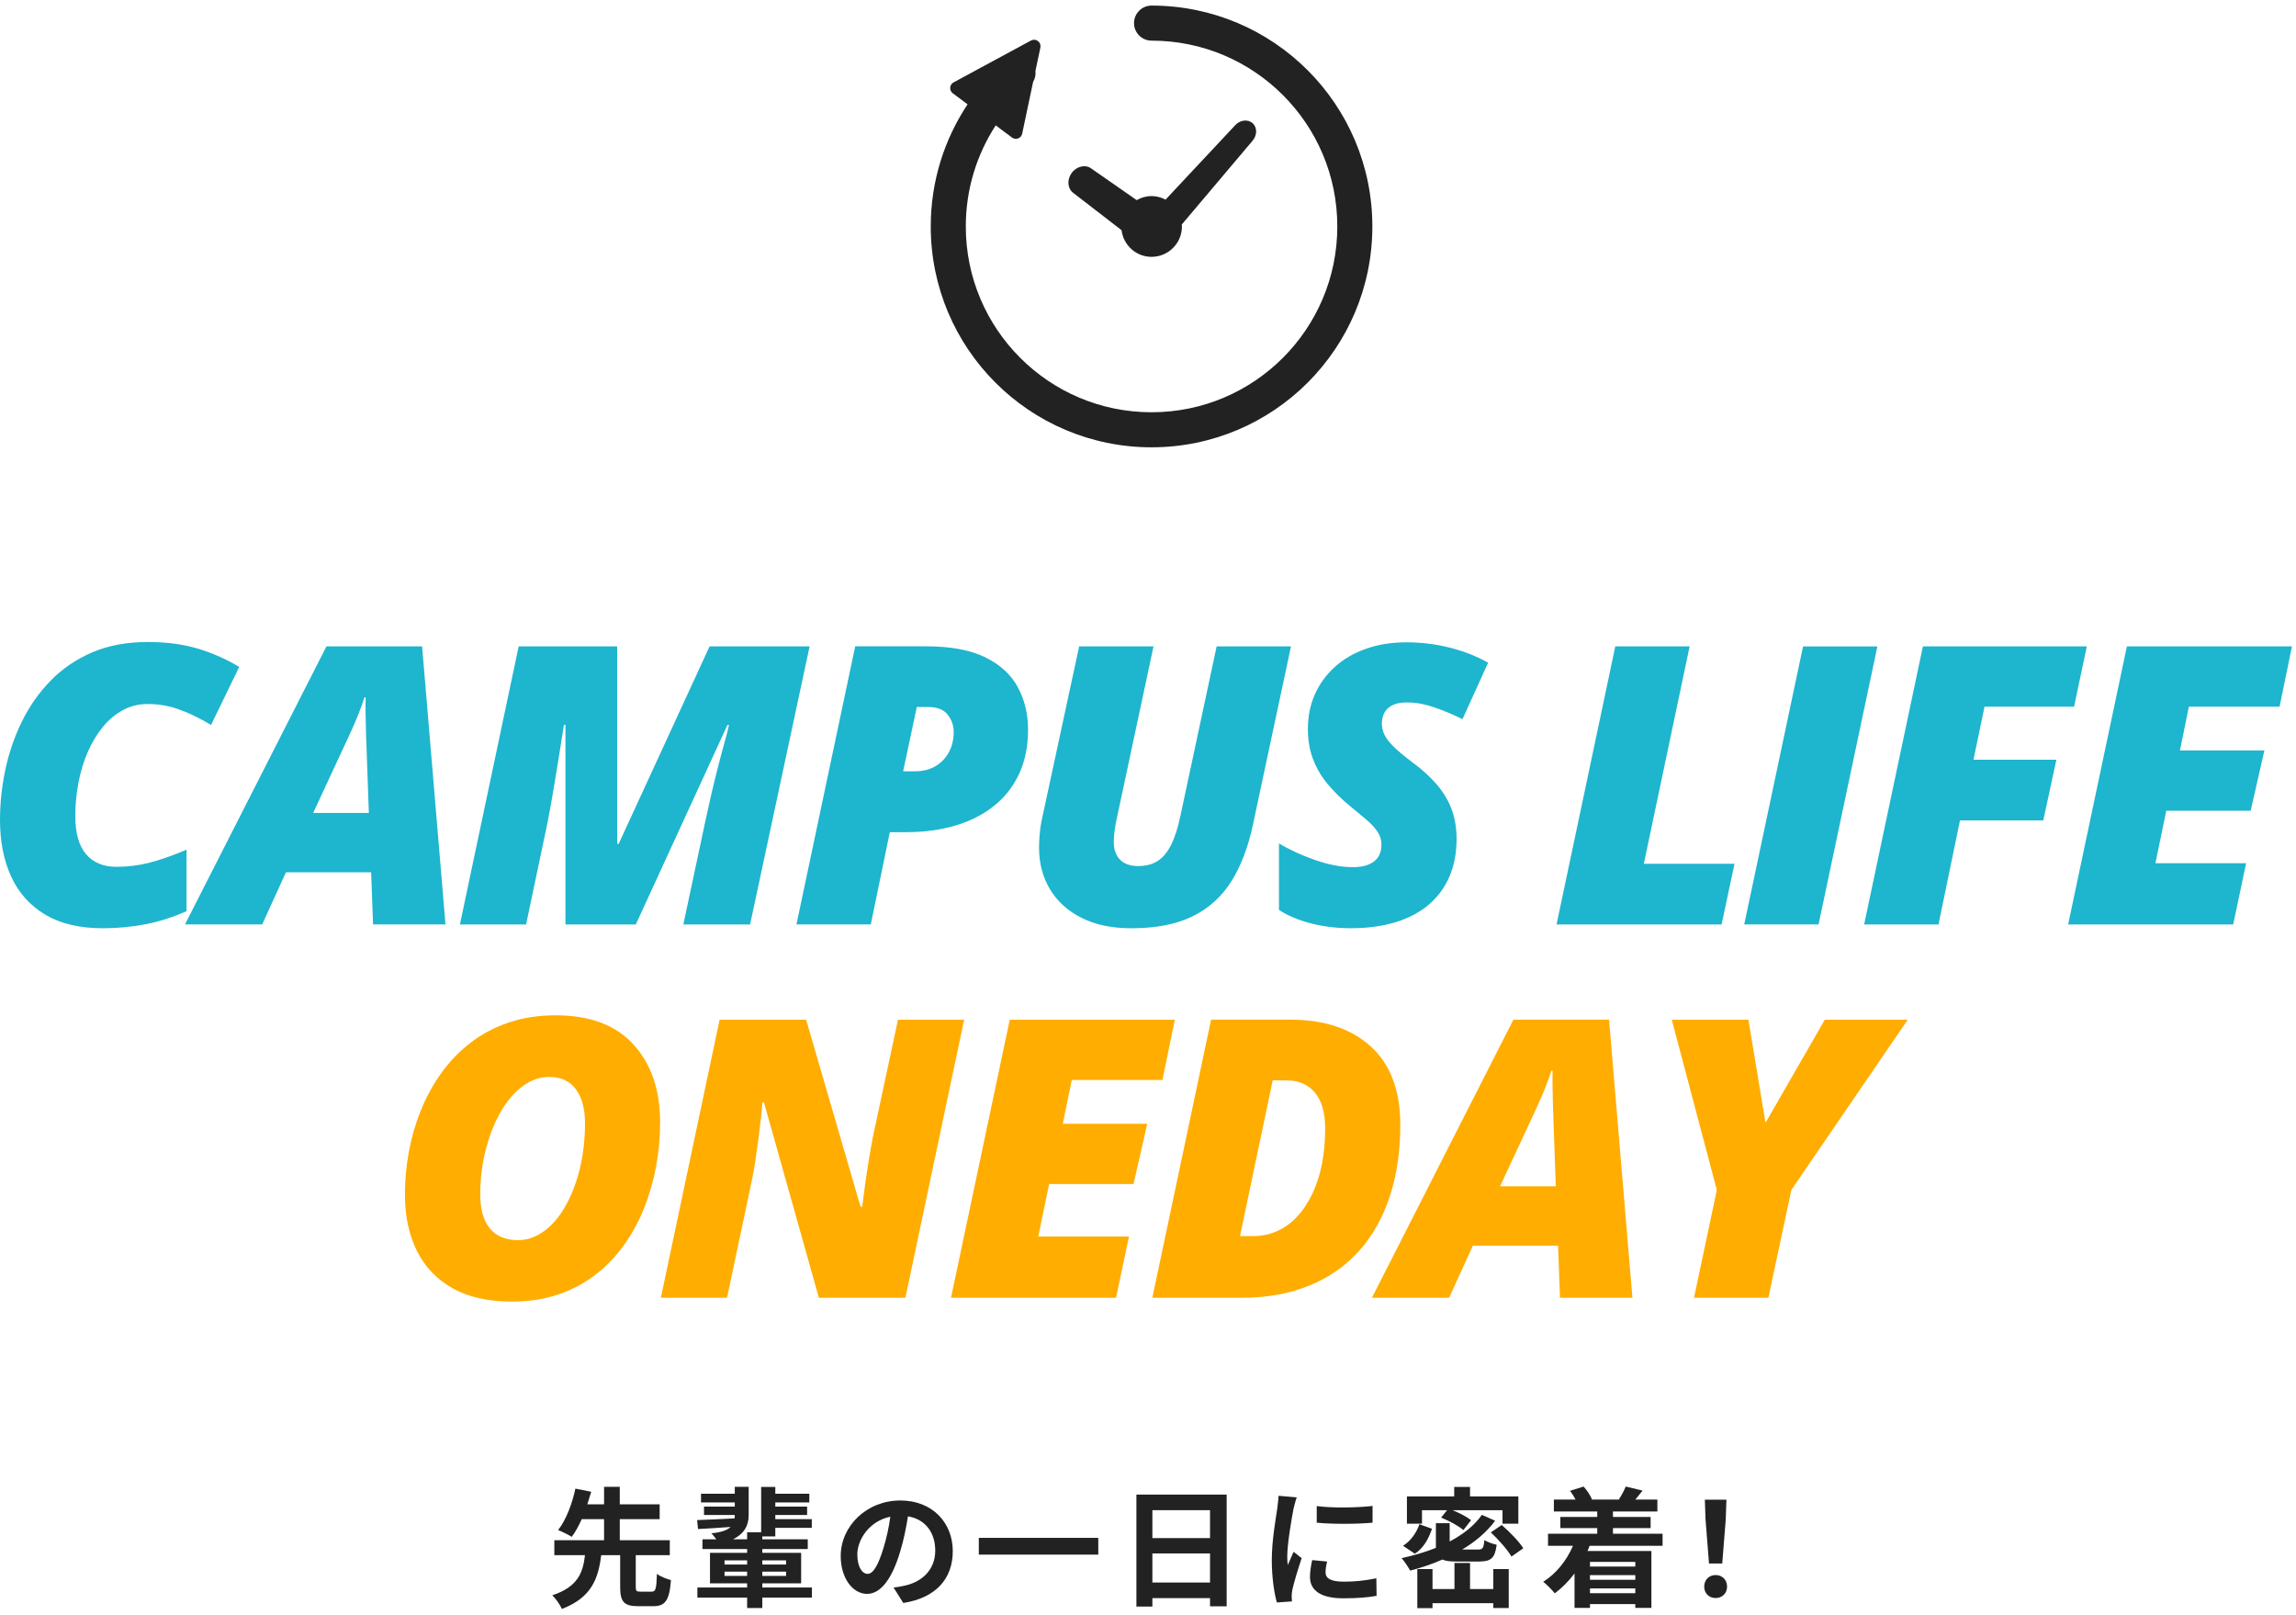
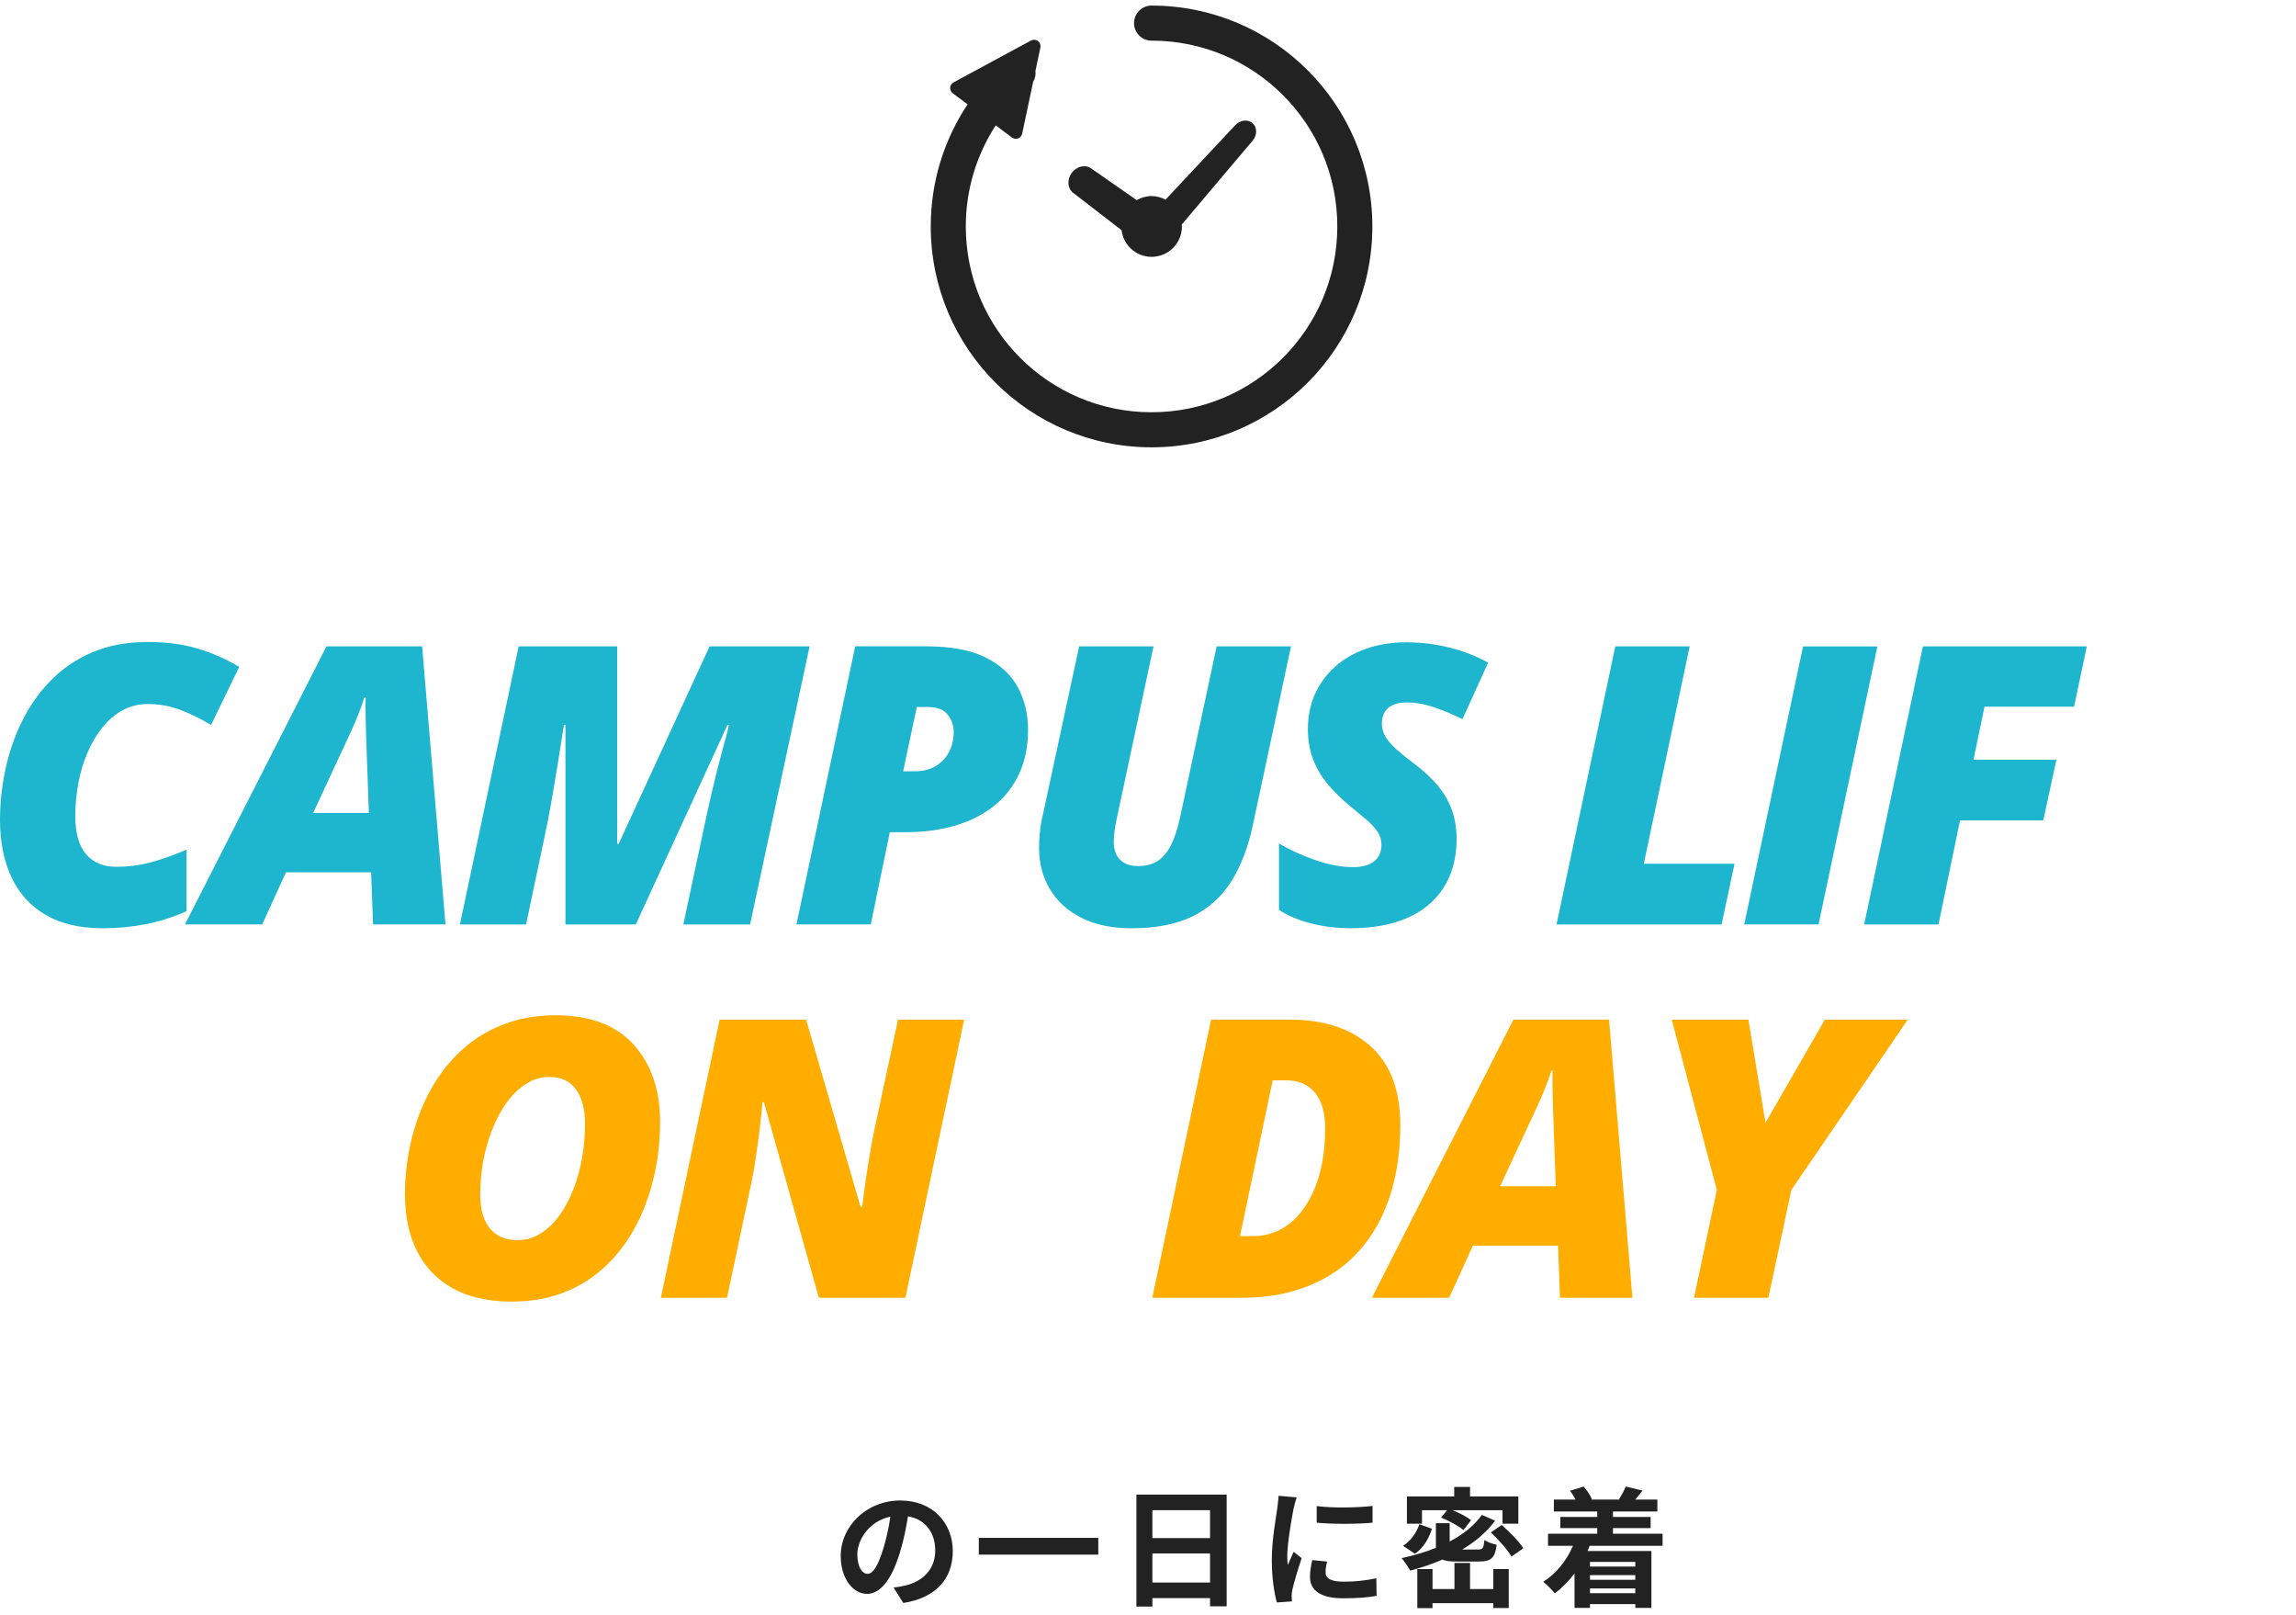
<svg xmlns="http://www.w3.org/2000/svg" width="100%" height="100%" viewBox="0 0 283 199" version="1.1" xml:space="preserve" style="fill-rule:evenodd;clip-rule:evenodd;stroke-linejoin:round;stroke-miterlimit:2;">
  <g transform="matrix(1,0,0,1,-355,-2906)">
    <g id="c12_oneday">
      <g transform="matrix(1,0,0,1,435.331,3091.34)">
-         <path d="M0,10.788C0.48,10.788 0.576,10.484 0.641,8.595C1.024,8.915 1.857,9.235 2.369,9.363C2.177,11.892 1.665,12.58 0.177,12.58L-1.681,12.58C-3.474,12.58 -3.89,11.989 -3.89,10.18L-3.89,6.29L-6.227,6.29C-6.578,9.14 -7.395,11.524 -11.076,12.917C-11.301,12.405 -11.828,11.636 -12.261,11.236C-9.075,10.196 -8.467,8.403 -8.228,6.29L-12.005,6.29L-12.005,4.45L-5.874,4.45L-5.874,1.856L-8.627,1.856C-8.995,2.673 -9.411,3.441 -9.859,4.033C-10.292,3.761 -11.092,3.377 -11.54,3.201C-10.5,1.889 -9.748,-0.273 -9.411,-1.905L-7.459,-1.521C-7.603,-1.025 -7.763,-0.513 -7.939,0.032L-5.874,0.032L-5.874,-2.129L-3.938,-2.129L-3.938,0.032L0.977,0.032L0.977,1.856L-3.938,1.856L-3.938,4.45L2.226,4.45L2.226,6.29L-1.969,6.29L-1.969,10.18C-1.969,10.708 -1.889,10.788 -1.393,10.788L0,10.788Z" style="fill:rgb(34,34,34);fill-rule:nonzero;" />
-       </g>
+         </g>
      <g transform="matrix(1,0,0,1,355,3089.1)">
-         <path d="M96.891,10.564L93.961,10.564L93.961,11.092L96.891,11.092L96.891,10.564ZM93.961,9.684L96.891,9.684L96.891,9.172L93.961,9.172L93.961,9.684ZM92.089,10.564L89.304,10.564L89.304,11.092L92.089,11.092L92.089,10.564ZM89.304,9.684L92.089,9.684L92.089,9.172L89.304,9.172L89.304,9.684ZM100.076,13.765L93.961,13.765L93.961,15.046L92.089,15.046L92.089,13.765L85.958,13.765L85.958,12.517L92.089,12.517L92.089,12.005L87.511,12.005L87.511,8.243L92.089,8.243L92.089,7.779L86.582,7.779L86.582,6.578L88.295,6.578C88.087,6.306 87.863,6.018 87.687,5.842C88.936,5.714 89.655,5.442 90.056,5.058C88.599,5.17 87.175,5.25 86.038,5.314L85.926,4.21C87.158,4.161 88.823,4.097 90.552,4.001C90.568,3.873 90.568,3.745 90.568,3.601L90.568,3.585L86.774,3.585L86.774,2.545L90.568,2.545L90.568,2.033L86.406,2.033L86.406,0.96L90.568,0.96L90.568,0.112L92.28,0.112L92.28,3.617C92.28,4.834 91.769,5.874 90.344,6.578L92.089,6.578L92.089,5.714L93.817,5.714L93.817,0.128L95.562,0.128L95.562,0.96L99.756,0.96L99.756,2.033L95.562,2.033L95.562,2.545L99.483,2.545L99.483,3.585L95.562,3.585L95.562,4.097L100.06,4.097L100.06,5.17L95.562,5.17L95.562,6.226L93.961,6.226L93.961,6.578L99.563,6.578L99.563,7.779L93.961,7.779L93.961,8.243L98.747,8.243L98.747,12.005L93.961,12.005L93.961,12.517L100.076,12.517L100.076,13.765Z" style="fill:rgb(34,34,34);fill-rule:nonzero;" />
-       </g>
+         </g>
      <g transform="matrix(1,0,0,1,461.937,3094.48)">
        <path d="M0,5.458C0.672,5.458 1.297,4.45 1.953,2.289C2.32,1.104 2.625,-0.256 2.801,-1.585C0.16,-1.041 -1.265,1.296 -1.265,3.057C-1.265,4.674 -0.624,5.458 0,5.458M4.401,9.043L3.201,7.139C3.81,7.075 4.258,6.979 4.689,6.882C6.738,6.402 8.339,4.93 8.339,2.593C8.339,0.384 7.139,-1.265 4.978,-1.633C4.754,-0.272 4.481,1.2 4.018,2.705C3.057,5.938 1.681,7.923 -0.064,7.923C-1.841,7.923 -3.313,5.97 -3.313,3.265C-3.313,-0.433 -0.112,-3.585 4.033,-3.585C8.003,-3.585 10.5,-0.833 10.5,2.657C10.5,6.034 8.436,8.419 4.401,9.043" style="fill:rgb(34,34,34);fill-rule:nonzero;" />
      </g>
      <g transform="matrix(-1,0,0,1,611.018,3088.81)">
        <rect x="120.646" y="6.691" width="14.726" height="2.064" style="fill:rgb(34,34,34);" />
      </g>
      <g transform="matrix(1,0,0,1,355,3089.88)">
        <path d="M149.146,7.539L142.04,7.539L142.04,11.124L149.146,11.124L149.146,7.539ZM142.04,5.65L149.146,5.65L149.146,2.209L142.04,2.209L142.04,5.65ZM151.195,0.288L151.195,14.054L149.146,14.054L149.146,13.045L142.04,13.045L142.04,14.086L140.071,14.086L140.071,0.288L151.195,0.288Z" style="fill:rgb(34,34,34);fill-rule:nonzero;" />
      </g>
      <g transform="matrix(1,0,0,1,524.18,3102.21)">
        <path d="M0,-10.644L0,-8.579C-1.969,-8.403 -4.866,-8.387 -6.883,-8.579L-6.883,-10.628C-4.914,-10.356 -1.729,-10.436 0,-10.644M-5.794,-2.449C-5.794,-1.744 -5.187,-1.312 -3.554,-1.312C-2.129,-1.312 -0.944,-1.44 0.464,-1.728L0.496,0.433C-0.544,0.625 -1.825,0.737 -3.634,0.737C-6.387,0.737 -7.715,-0.24 -7.715,-1.888C-7.715,-2.513 -7.619,-3.153 -7.443,-3.969L-5.603,-3.793C-5.73,-3.265 -5.794,-2.881 -5.794,-2.449M-9.748,-10.276C-9.956,-9.203 -10.517,-6.002 -10.517,-4.401C-10.517,-4.097 -10.5,-3.681 -10.452,-3.361C-10.212,-3.905 -9.956,-4.465 -9.732,-4.994L-8.739,-4.209C-9.188,-2.881 -9.716,-1.136 -9.892,-0.288C-9.94,-0.047 -9.972,0.305 -9.972,0.465C-9.972,0.641 -9.956,0.897 -9.94,1.121L-11.797,1.249C-12.117,0.145 -12.421,-1.808 -12.421,-3.985C-12.421,-6.386 -11.925,-9.091 -11.749,-10.324C-11.701,-10.772 -11.604,-11.38 -11.589,-11.893L-9.348,-11.7C-9.476,-11.364 -9.684,-10.564 -9.748,-10.276" style="fill:rgb(34,34,34);fill-rule:nonzero;" />
      </g>
      <g transform="matrix(1,0,0,1,540.1,3099.47)">
        <path d="M0,-5.554C0.944,-4.738 2.129,-3.537 2.657,-2.689L1.201,-1.664C0.721,-2.497 -0.399,-3.761 -1.345,-4.641L0,-5.554ZM-1.04,-0.128L0.864,-0.128L0.864,4.674L-1.04,4.674L-1.04,4.082L-8.531,4.082L-8.531,4.69L-10.404,4.69L-10.404,-0.128L-8.531,-0.128L-8.531,2.337L-5.826,2.337L-5.826,-0.88L-3.905,-0.88L-3.905,2.337L-1.04,2.337L-1.04,-0.128ZM-9.828,-5.714L-11.685,-5.714L-11.685,-9.075L-5.858,-9.075L-5.858,-10.244L-3.905,-10.244L-3.905,-9.075L2.049,-9.075L2.049,-5.714L0.097,-5.714L0.097,-7.379L-6.066,-7.379C-5.218,-7.042 -4.289,-6.562 -3.777,-6.146L-4.722,-4.929C-5.313,-5.442 -6.498,-6.082 -7.475,-6.466L-6.738,-7.379L-9.828,-7.379L-9.828,-5.714ZM-8.595,-5.09C-8.995,-3.905 -9.619,-2.721 -10.708,-2.016L-12.165,-2.993C-11.188,-3.601 -10.5,-4.625 -10.147,-5.65L-8.595,-5.09ZM-5.618,-1.056C-6.387,-1.056 -6.931,-1.12 -7.314,-1.296C-8.579,-0.736 -9.924,-0.288 -11.284,0.064C-11.509,-0.336 -12.005,-1.104 -12.341,-1.472C-10.868,-1.792 -9.428,-2.209 -8.115,-2.737L-8.115,-5.778L-6.418,-5.778L-6.418,-3.521C-4.77,-4.386 -3.377,-5.474 -2.448,-6.803L-0.816,-6.082C-1.856,-4.674 -3.265,-3.489 -4.882,-2.529L-2.945,-2.529C-2.337,-2.529 -2.225,-2.689 -2.145,-3.697C-1.792,-3.457 -1.088,-3.217 -0.624,-3.121C-0.832,-1.472 -1.312,-1.056 -2.785,-1.056L-5.618,-1.056Z" style="fill:rgb(34,34,34);fill-rule:nonzero;" />
      </g>
      <g transform="matrix(1,0,0,1,355,3089.05)">
        <path d="M201.563,12.677L195.976,12.677L195.976,13.269L201.563,13.269L201.563,12.677ZM201.563,11.044L195.976,11.044L195.976,11.62L201.563,11.62L201.563,11.044ZM195.977,9.988L201.564,9.988L201.564,9.412L195.977,9.412L195.977,9.988ZM195.929,7.427C195.849,7.651 195.769,7.859 195.673,8.067L203.548,8.067L203.548,15.078L201.563,15.078L201.563,14.614L195.977,14.614L195.977,15.078L194.072,15.078L194.072,10.836C193.352,11.796 192.52,12.629 191.639,13.285C191.335,12.901 190.631,12.181 190.215,11.861C191.799,10.868 193.096,9.268 193.88,7.427L190.807,7.427L190.807,5.938L196.873,5.938L196.873,5.25L192.327,5.25L192.327,3.873L196.873,3.873L196.873,3.201L191.527,3.201L191.527,1.728L194.2,1.728C194.008,1.36 193.768,0.976 193.512,0.656L195.192,0.128C195.608,0.592 196.041,1.232 196.217,1.697L196.137,1.728L199.658,1.728L199.546,1.697C199.851,1.232 200.219,0.576 200.379,0.128L202.459,0.624C202.14,1.04 201.835,1.408 201.563,1.728L204.284,1.728L204.284,3.201L198.81,3.201L198.81,3.873L203.452,3.873L203.452,5.25L198.81,5.25L198.81,5.938L204.925,5.938L204.925,7.427L195.929,7.427Z" style="fill:rgb(34,34,34);fill-rule:nonzero;" />
      </g>
      <g transform="matrix(1,0,0,1,565.217,3100.53)">
-         <path d="M0,-7.347L-0.08,-9.732L2.577,-9.732L2.497,-7.347L2.064,-1.873L0.432,-1.873L0,-7.347ZM-0.16,0.977C-0.16,0.128 0.448,-0.448 1.248,-0.448C2.049,-0.448 2.657,0.128 2.657,0.977C2.657,1.809 2.049,2.385 1.248,2.385C0.432,2.385 -0.16,1.809 -0.16,0.977" style="fill:rgb(34,34,34);fill-rule:nonzero;" />
-       </g>
+         </g>
      <g transform="matrix(1,0,0,1,367.68,2985.11)">
        <path d="M0,35.273C-2.859,35.273 -5.227,34.714 -7.102,33.597C-8.977,32.48 -10.375,30.921 -11.297,28.921C-12.219,26.921 -12.68,24.593 -12.68,21.937C-12.68,19.89 -12.461,17.828 -12.023,15.75C-11.586,13.671 -10.906,11.691 -9.984,9.808C-9.063,7.925 -7.883,6.246 -6.445,4.769C-5.008,3.293 -3.297,2.128 -1.312,1.277C0.672,0.425 2.953,0 5.531,0C7.812,0 9.859,0.269 11.672,0.808C13.484,1.347 15.195,2.101 16.805,3.07L13.336,10.218C11.883,9.359 10.547,8.714 9.328,8.285C8.109,7.855 6.844,7.64 5.531,7.64C4.422,7.64 3.402,7.89 2.473,8.39C1.543,8.89 0.715,9.586 -0.012,10.476C-0.738,11.367 -1.355,12.394 -1.863,13.558C-2.371,14.722 -2.754,15.98 -3.012,17.332C-3.27,18.683 -3.398,20.062 -3.398,21.468C-3.398,23.546 -2.957,25.105 -2.074,26.144C-1.191,27.183 0.062,27.703 1.687,27.703C3.078,27.703 4.437,27.531 5.766,27.187C7.094,26.843 8.609,26.312 10.313,25.593L10.313,33.164C8.641,33.914 6.949,34.453 5.238,34.781C3.527,35.109 1.781,35.273 0,35.273" style="fill:rgb(30,181,206);fill-rule:nonzero;" />
      </g>
      <g transform="matrix(1,0,0,1,393.598,2999.38)">
        <path d="M0,6.797L6.867,6.797L6.516,-3.047C6.5,-3.812 6.484,-4.57 6.469,-5.32C6.453,-6.07 6.453,-6.781 6.469,-7.453L6.328,-7.453C6.094,-6.734 5.84,-6.031 5.566,-5.344C5.293,-4.656 4.992,-3.953 4.664,-3.234L0,6.797ZM-15.797,20.531L1.641,-13.734L13.43,-13.734L16.312,20.531L7.383,20.531L7.148,14.109L-3.352,14.109L-6.281,20.531L-15.797,20.531Z" style="fill:rgb(30,181,206);fill-rule:nonzero;" />
      </g>
      <g transform="matrix(1,0,0,1,411.688,2985.65)">
        <path d="M0,34.266L7.242,0L19.383,0L19.383,24.328L19.57,24.328L30.773,0L43.102,0L35.766,34.266L27.539,34.266L30.281,21.399C30.797,19.008 31.25,17.047 31.641,15.516C32.031,13.985 32.355,12.762 32.613,11.848C32.871,10.934 33.055,10.211 33.164,9.68L32.977,9.68L21.68,34.266L13.008,34.266L13.008,9.68L12.82,9.68C12.57,11.289 12.328,12.817 12.094,14.262C11.859,15.707 11.637,17.047 11.426,18.282C11.215,19.516 11.008,20.649 10.805,21.68L8.156,34.266L0,34.266Z" style="fill:rgb(30,181,206);fill-rule:nonzero;" />
      </g>
      <g transform="matrix(1,0,0,1,466.317,3004.51)">
        <path d="M0,-3.469L1.477,-3.469C2.445,-3.469 3.285,-3.68 3.996,-4.102C4.707,-4.524 5.258,-5.102 5.648,-5.836C6.039,-6.571 6.234,-7.399 6.234,-8.321C6.234,-9.102 5.988,-9.809 5.496,-10.442C5.004,-11.074 4.195,-11.391 3.07,-11.391L1.687,-11.391L0,-3.469ZM-13.148,15.398L-5.906,-18.867L2.836,-18.867C5.867,-18.867 8.301,-18.414 10.137,-17.508C11.973,-16.602 13.309,-15.371 14.145,-13.817C14.98,-12.262 15.398,-10.524 15.398,-8.602C15.398,-6.555 15.035,-4.746 14.309,-3.176C13.582,-1.606 12.551,-0.285 11.215,0.785C9.879,1.855 8.293,2.664 6.457,3.211C4.621,3.758 2.594,4.031 0.375,4.031L-1.641,4.031L-3.984,15.398L-13.148,15.398Z" style="fill:rgb(30,181,206);fill-rule:nonzero;" />
      </g>
      <g transform="matrix(1,0,0,1,494.438,2985.65)">
        <path d="M0,34.734C-2.375,34.734 -4.414,34.308 -6.117,33.457C-7.82,32.605 -9.121,31.429 -10.02,29.929C-10.918,28.429 -11.367,26.726 -11.367,24.82C-11.367,24.336 -11.344,23.808 -11.297,23.238C-11.25,22.668 -11.18,22.132 -11.086,21.632L-6.422,0L2.742,0L-1.828,21.398C-1.922,21.851 -2,22.312 -2.063,22.781C-2.125,23.25 -2.156,23.687 -2.156,24.093C-2.156,25.031 -1.898,25.761 -1.383,26.285C-0.867,26.808 -0.117,27.07 0.867,27.07C1.789,27.07 2.574,26.867 3.223,26.461C3.871,26.054 4.426,25.402 4.887,24.504C5.348,23.605 5.734,22.414 6.047,20.929L10.523,0L19.687,0L15.023,21.843C14.445,24.625 13.563,26.972 12.375,28.886C11.188,30.8 9.594,32.254 7.594,33.246C5.594,34.238 3.063,34.734 0,34.734" style="fill:rgb(30,181,206);fill-rule:nonzero;" />
      </g>
      <g transform="matrix(1,0,0,1,521.481,2985.15)">
        <path d="M0,35.227C-1.703,35.227 -3.324,35.032 -4.863,34.641C-6.402,34.25 -7.727,33.696 -8.836,32.977L-8.836,24.774C-7.586,25.539 -6.113,26.219 -4.418,26.813C-2.723,27.407 -1.156,27.704 0.281,27.704C0.859,27.704 1.367,27.641 1.805,27.516C2.242,27.391 2.609,27.211 2.906,26.977C3.203,26.743 3.426,26.45 3.574,26.098C3.723,25.747 3.797,25.352 3.797,24.914C3.797,24.336 3.625,23.797 3.281,23.297C2.938,22.797 2.473,22.301 1.887,21.809C1.301,21.317 0.656,20.782 -0.047,20.204C-1.094,19.344 -2.012,18.446 -2.801,17.508C-3.59,16.571 -4.199,15.543 -4.629,14.426C-5.059,13.309 -5.273,12.055 -5.273,10.665C-5.273,9.118 -4.984,7.696 -4.406,6.399C-3.828,5.102 -3.004,3.973 -1.934,3.012C-0.863,2.051 0.418,1.309 1.91,0.786C3.402,0.262 5.055,0 6.867,0C8.711,0 10.496,0.219 12.223,0.657C13.949,1.094 15.523,1.711 16.945,2.508L13.781,9.469C12.688,8.922 11.543,8.442 10.348,8.028C9.152,7.614 8.023,7.407 6.961,7.407C6.305,7.407 5.773,7.489 5.367,7.653C4.961,7.817 4.648,8.028 4.43,8.286C4.211,8.543 4.059,8.821 3.973,9.118C3.887,9.415 3.844,9.704 3.844,9.985C3.844,10.469 3.949,10.934 4.16,11.379C4.371,11.825 4.75,12.317 5.297,12.856C5.844,13.395 6.617,14.04 7.617,14.79C8.883,15.727 9.918,16.68 10.723,17.649C11.527,18.618 12.117,19.637 12.492,20.707C12.867,21.778 13.055,22.954 13.055,24.235C13.055,25.938 12.766,27.469 12.188,28.829C11.609,30.188 10.766,31.344 9.656,32.297C8.547,33.25 7.184,33.977 5.566,34.477C3.949,34.977 2.094,35.227 0,35.227" style="fill:rgb(30,181,206);fill-rule:nonzero;" />
      </g>
      <g transform="matrix(1,0,0,1,546.856,2985.65)">
        <path d="M0,34.266L7.242,0L16.406,0L10.758,26.789L21.937,26.789L20.344,34.266L0,34.266Z" style="fill:rgb(30,181,206);fill-rule:nonzero;" />
      </g>
      <g transform="matrix(0.207,-0.978,-0.978,-0.207,593.255,3014.35)">
        <path d="M-10.256,21.616L24.767,21.616L26.662,12.65L-8.361,12.65L-10.256,21.616Z" style="fill:rgb(30,181,206);fill-rule:nonzero;" />
      </g>
      <g transform="matrix(1,0,0,1,584.771,2985.65)">
        <path d="M0,34.266L7.242,0L27.445,0L25.875,7.43L14.836,7.43L13.477,13.969L23.695,13.969L22.078,21.446L11.813,21.446L9.164,34.266L0,34.266Z" style="fill:rgb(30,181,206);fill-rule:nonzero;" />
      </g>
      <g transform="matrix(1,0,0,1,609.915,2985.65)">
-         <path d="M0,34.266L7.242,0L27.586,0L26.062,7.43L14.883,7.43L13.781,12.821L24.187,12.821L22.5,20.25L12.094,20.25L10.758,26.719L21.937,26.719L20.344,34.266L0,34.266Z" style="fill:rgb(30,181,206);fill-rule:nonzero;" />
-       </g>
+         </g>
      <g transform="matrix(1,0,0,1,418.881,3038.68)">
        <path d="M0,20.133C0.766,20.133 1.5,19.961 2.203,19.617C2.906,19.274 3.566,18.785 4.184,18.153C4.801,17.52 5.355,16.762 5.848,15.879C6.34,14.996 6.766,14.02 7.125,12.949C7.484,11.879 7.758,10.735 7.945,9.516C8.133,8.297 8.227,7.031 8.227,5.719C8.227,3.953 7.852,2.563 7.102,1.547C6.352,0.531 5.266,0.024 3.844,0.024C2.984,0.024 2.18,0.219 1.43,0.61C0.68,1 -0.012,1.539 -0.645,2.227C-1.277,2.914 -1.844,3.719 -2.344,4.641C-2.844,5.563 -3.27,6.563 -3.621,7.641C-3.973,8.719 -4.238,9.836 -4.418,10.992C-4.598,12.149 -4.687,13.305 -4.687,14.461C-4.687,15.696 -4.512,16.735 -4.16,17.578C-3.809,18.422 -3.285,19.059 -2.59,19.488C-1.895,19.918 -1.031,20.133 0,20.133M-0.797,27.703C-3.719,27.703 -6.152,27.156 -8.098,26.063C-10.043,24.969 -11.508,23.434 -12.492,21.457C-13.477,19.481 -13.969,17.164 -13.969,14.508C-13.969,12.727 -13.805,10.953 -13.477,9.188C-13.148,7.422 -12.648,5.715 -11.977,4.067C-11.305,2.418 -10.461,0.891 -9.445,-0.515C-8.43,-1.922 -7.234,-3.152 -5.859,-4.207C-4.484,-5.262 -2.926,-6.086 -1.184,-6.679C0.559,-7.273 2.492,-7.57 4.617,-7.57C8.836,-7.57 12.035,-6.367 14.215,-3.961C16.395,-1.554 17.484,1.641 17.484,5.625C17.484,7.406 17.324,9.184 17.004,10.957C16.684,12.731 16.199,14.442 15.551,16.09C14.902,17.738 14.078,19.266 13.078,20.672C12.078,22.078 10.902,23.309 9.551,24.363C8.199,25.418 6.664,26.238 4.945,26.824C3.227,27.41 1.312,27.703 -0.797,27.703" style="fill:rgb(255,173,0);fill-rule:nonzero;" />
      </g>
      <g transform="matrix(1,0,0,1,436.456,3031.65)">
        <path d="M0,34.266L7.242,0L17.906,0L24.609,23.039L24.82,23.039C24.898,22.352 25.012,21.477 25.16,20.414C25.309,19.352 25.473,18.274 25.652,17.18C25.832,16.086 26,15.141 26.156,14.344L29.227,0L37.383,0L30.141,34.266L19.477,34.266L12.703,10.172L12.516,10.172C12.5,10.485 12.453,11.02 12.375,11.778C12.297,12.536 12.195,13.399 12.07,14.368C11.945,15.336 11.809,16.317 11.66,17.309C11.512,18.301 11.352,19.188 11.18,19.969L8.156,34.266L0,34.266Z" style="fill:rgb(255,173,0);fill-rule:nonzero;" />
      </g>
      <g transform="matrix(1,0,0,1,472.218,3031.65)">
-         <path d="M0,34.266L7.242,0L27.586,0L26.062,7.43L14.883,7.43L13.781,12.821L24.187,12.821L22.5,20.25L12.094,20.25L10.758,26.719L21.937,26.719L20.344,34.266L0,34.266Z" style="fill:rgb(255,173,0);fill-rule:nonzero;" />
-       </g>
+         </g>
      <g transform="matrix(1,0,0,1,507.839,3039.24)">
        <path d="M0,19.078L1.617,19.078C2.664,19.078 3.645,18.875 4.559,18.469C5.473,18.062 6.293,17.473 7.02,16.699C7.746,15.926 8.371,14.996 8.895,13.91C9.418,12.824 9.816,11.601 10.09,10.242C10.363,8.883 10.5,7.414 10.5,5.836C10.5,3.883 10.078,2.402 9.234,1.394C8.391,0.387 7.211,-0.117 5.695,-0.117L4.031,-0.117L0,19.078ZM-10.805,26.672L-3.563,-7.594L6.187,-7.594C10.391,-7.594 13.703,-6.492 16.125,-4.289C18.547,-2.086 19.758,1.133 19.758,5.367C19.758,8.023 19.473,10.461 18.902,12.68C18.332,14.898 17.5,16.875 16.406,18.609C15.313,20.344 13.973,21.808 12.387,23.004C10.801,24.199 8.992,25.109 6.961,25.734C4.93,26.359 2.688,26.672 0.234,26.672L-10.805,26.672Z" style="fill:rgb(255,173,0);fill-rule:nonzero;" />
      </g>
      <g transform="matrix(1,0,0,1,539.898,3045.38)">
        <path d="M0,6.797L6.867,6.797L6.516,-3.047C6.5,-3.812 6.484,-4.57 6.469,-5.32C6.453,-6.07 6.453,-6.781 6.469,-7.453L6.328,-7.453C6.094,-6.734 5.84,-6.031 5.566,-5.344C5.293,-4.656 4.992,-3.953 4.664,-3.234L0,6.797ZM-15.797,20.531L1.641,-13.734L13.43,-13.734L16.312,20.531L7.383,20.531L7.148,14.109L-3.352,14.109L-6.281,20.531L-15.797,20.531Z" style="fill:rgb(255,173,0);fill-rule:nonzero;" />
      </g>
      <g transform="matrix(1,0,0,1,563.8,3031.65)">
        <path d="M0,34.266L2.813,20.977L-2.742,0L6.703,0L8.813,12.704L16.125,0L26.344,0L12,20.977L9.164,34.266L0,34.266Z" style="fill:rgb(255,173,0);fill-rule:nonzero;" />
      </g>
      <g transform="matrix(1,0,0,1,487.299,2928.52)">
        <path d="M0,1.261L5.942,5.844C6.17,7.692 7.728,9.129 9.639,9.129C11.707,9.129 13.383,7.452 13.383,5.385C13.383,5.305 13.364,5.231 13.359,5.151L22.066,-5.15C22.675,-5.831 22.685,-6.814 22.092,-7.34C21.499,-7.868 20.526,-7.742 19.92,-7.06L11.363,2.081C10.845,1.809 10.264,1.641 9.639,1.641C8.969,1.641 8.35,1.831 7.806,2.139L2.211,-1.756C1.49,-2.288 0.408,-2.041 -0.203,-1.208C-0.813,-0.376 -0.724,0.73 0,1.261" style="fill:rgb(34,34,34);fill-rule:nonzero;" />
      </g>
      <g transform="matrix(1,0,0,1,496.938,2961.12)">
        <path d="M0,-54.432C-1.193,-54.432 -2.16,-53.465 -2.16,-52.272C-2.16,-51.079 -1.193,-50.112 0,-50.112C6.33,-50.111 12.039,-47.553 16.19,-43.406C20.337,-39.256 22.895,-33.546 22.896,-27.216C22.895,-20.886 20.337,-15.177 16.19,-11.026C12.039,-6.879 6.33,-4.321 0,-4.32C-6.33,-4.321 -12.04,-6.88 -16.19,-11.026C-20.337,-15.177 -22.895,-20.886 -22.896,-27.216C-22.895,-31.815 -21.538,-36.086 -19.207,-39.671L-17.202,-38.172C-16.985,-38.01 -16.698,-37.97 -16.445,-38.066C-16.191,-38.162 -16.002,-38.379 -15.947,-38.646L-14.598,-45.027C-14.357,-45.439 -14.254,-45.914 -14.312,-46.379L-13.702,-49.263C-13.637,-49.567 -13.756,-49.879 -14.004,-50.066C-14.253,-50.25 -14.586,-50.276 -14.859,-50.127L-24.405,-44.967C-24.644,-44.836 -24.8,-44.595 -24.82,-44.324C-24.84,-44.054 -24.72,-43.791 -24.502,-43.628L-22.677,-42.264C-25.542,-37.952 -27.217,-32.776 -27.216,-27.216C-27.214,-12.184 -15.032,-0.002 0,0C15.032,-0.002 27.214,-12.184 27.216,-27.216C27.214,-42.248 15.032,-54.43 0,-54.432" style="fill:rgb(34,34,34);fill-rule:nonzero;" />
      </g>
    </g>
  </g>
</svg>